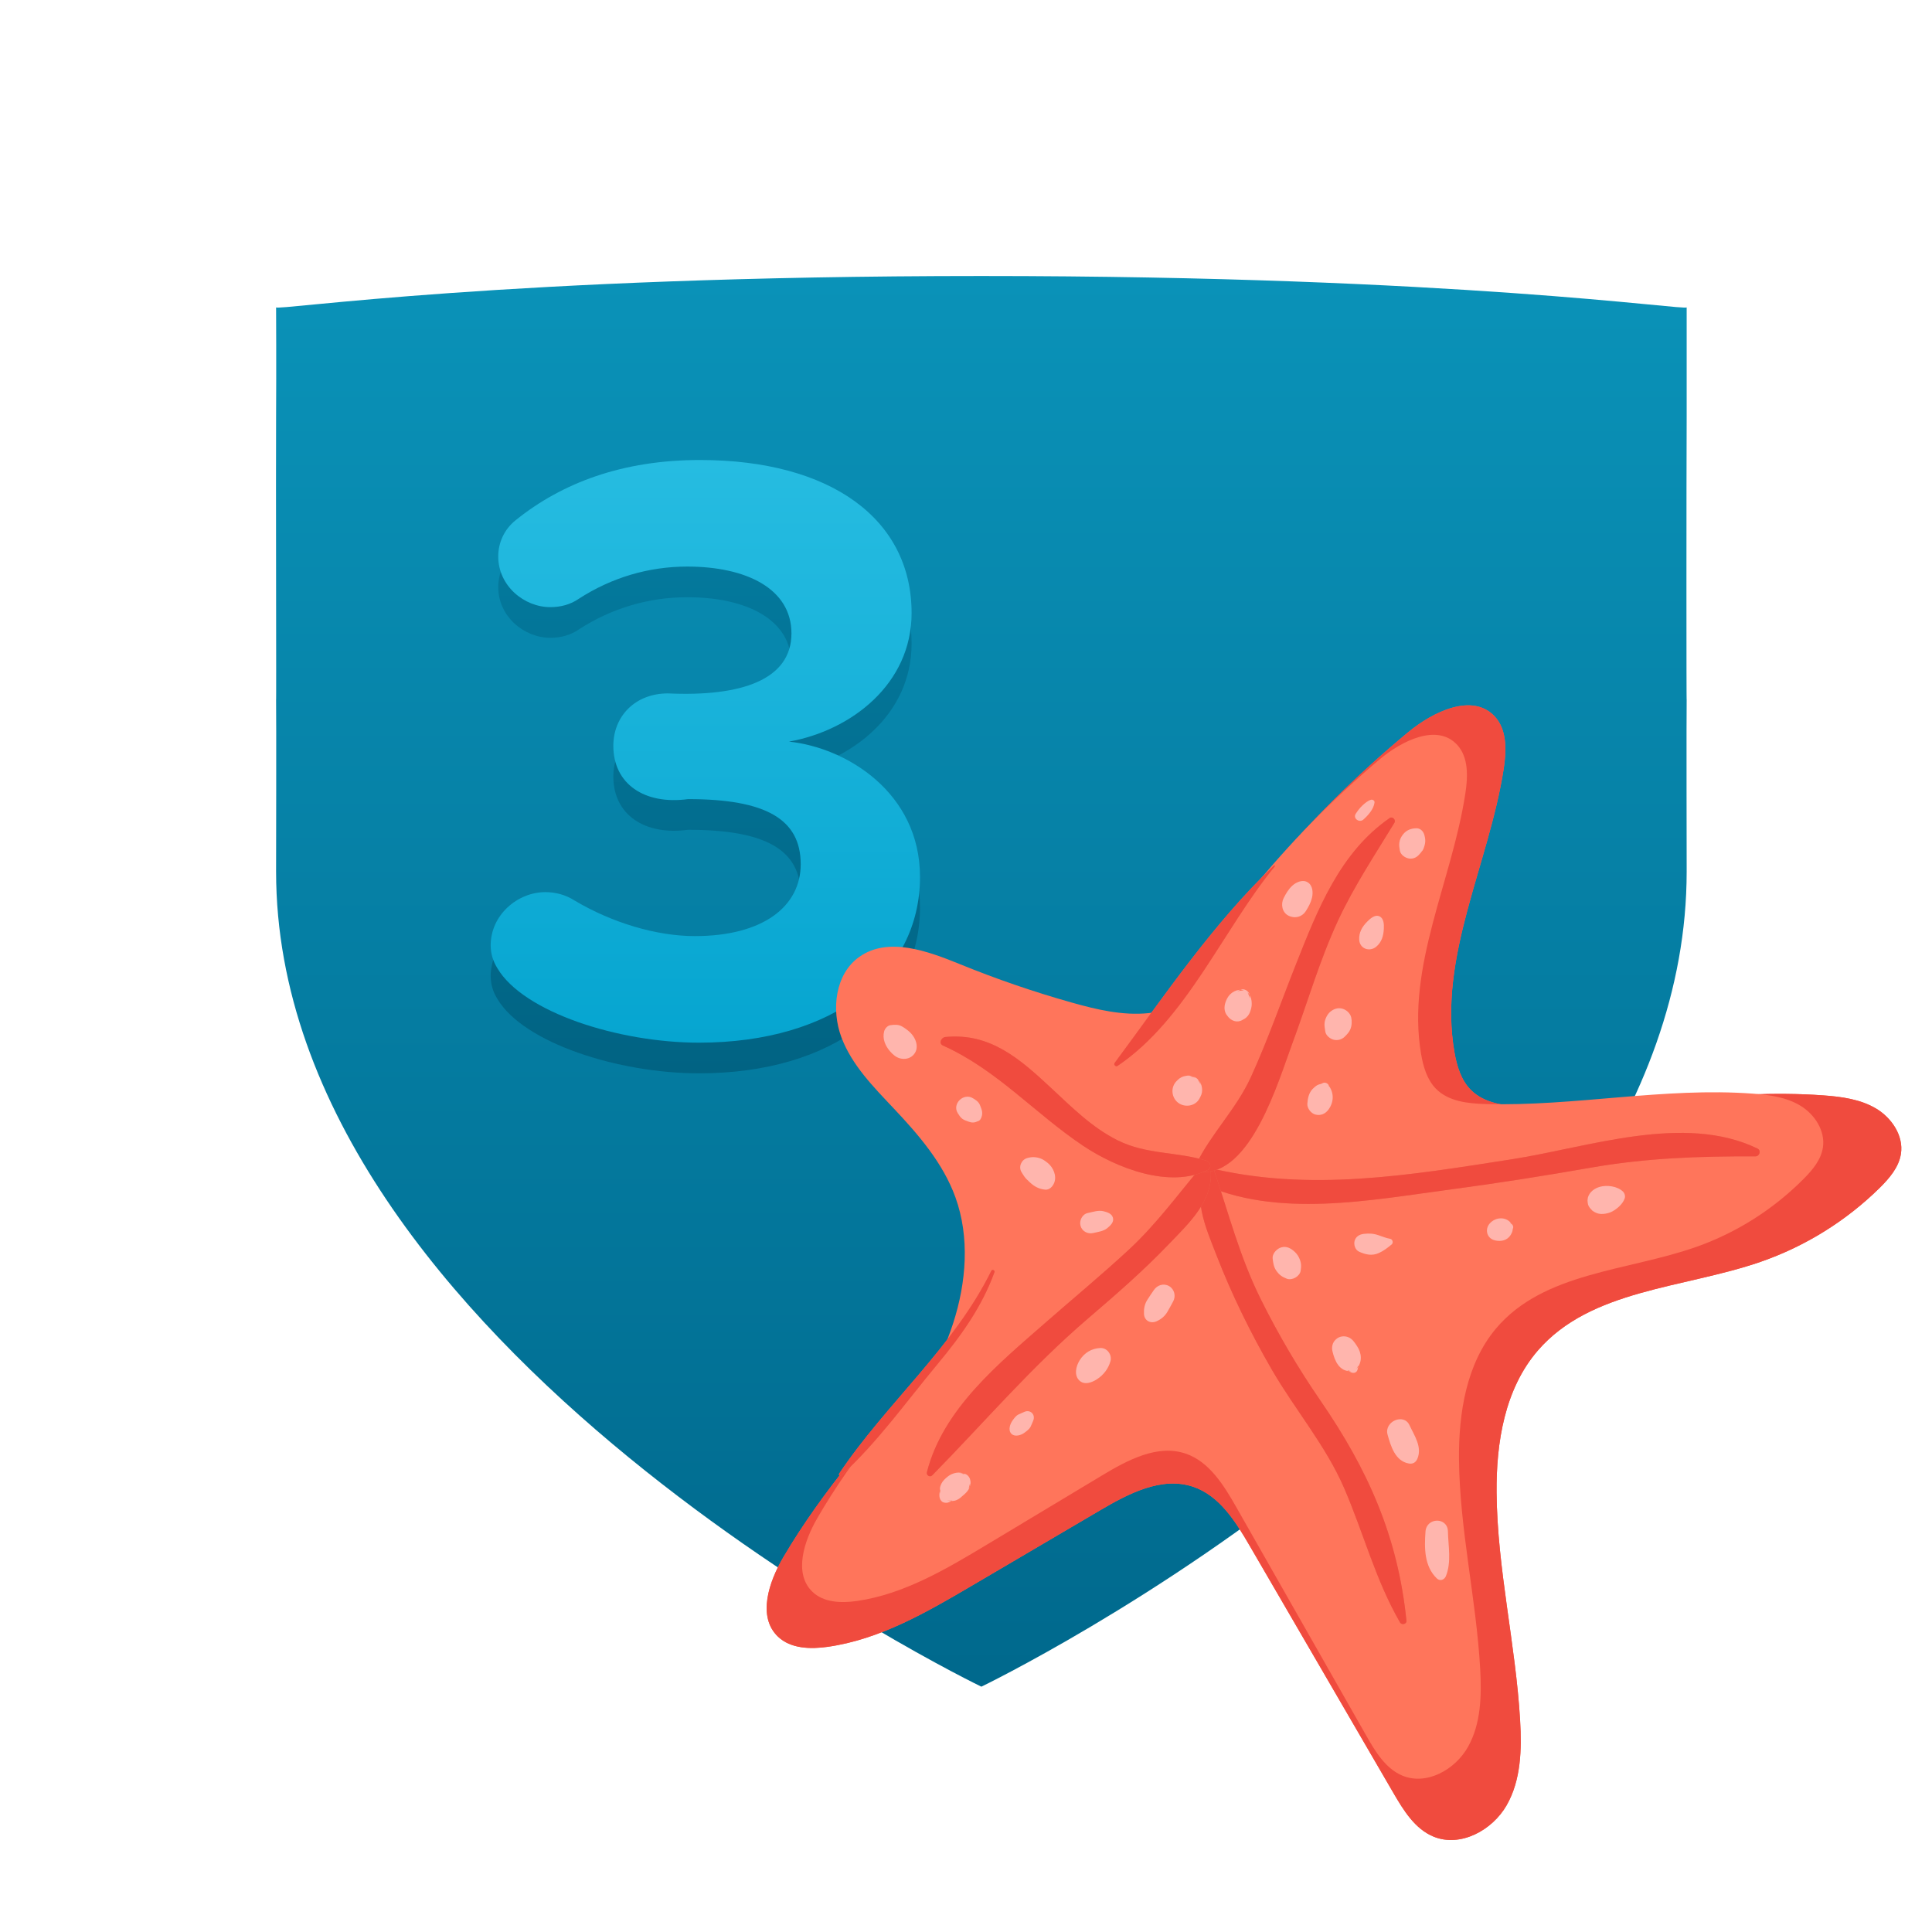
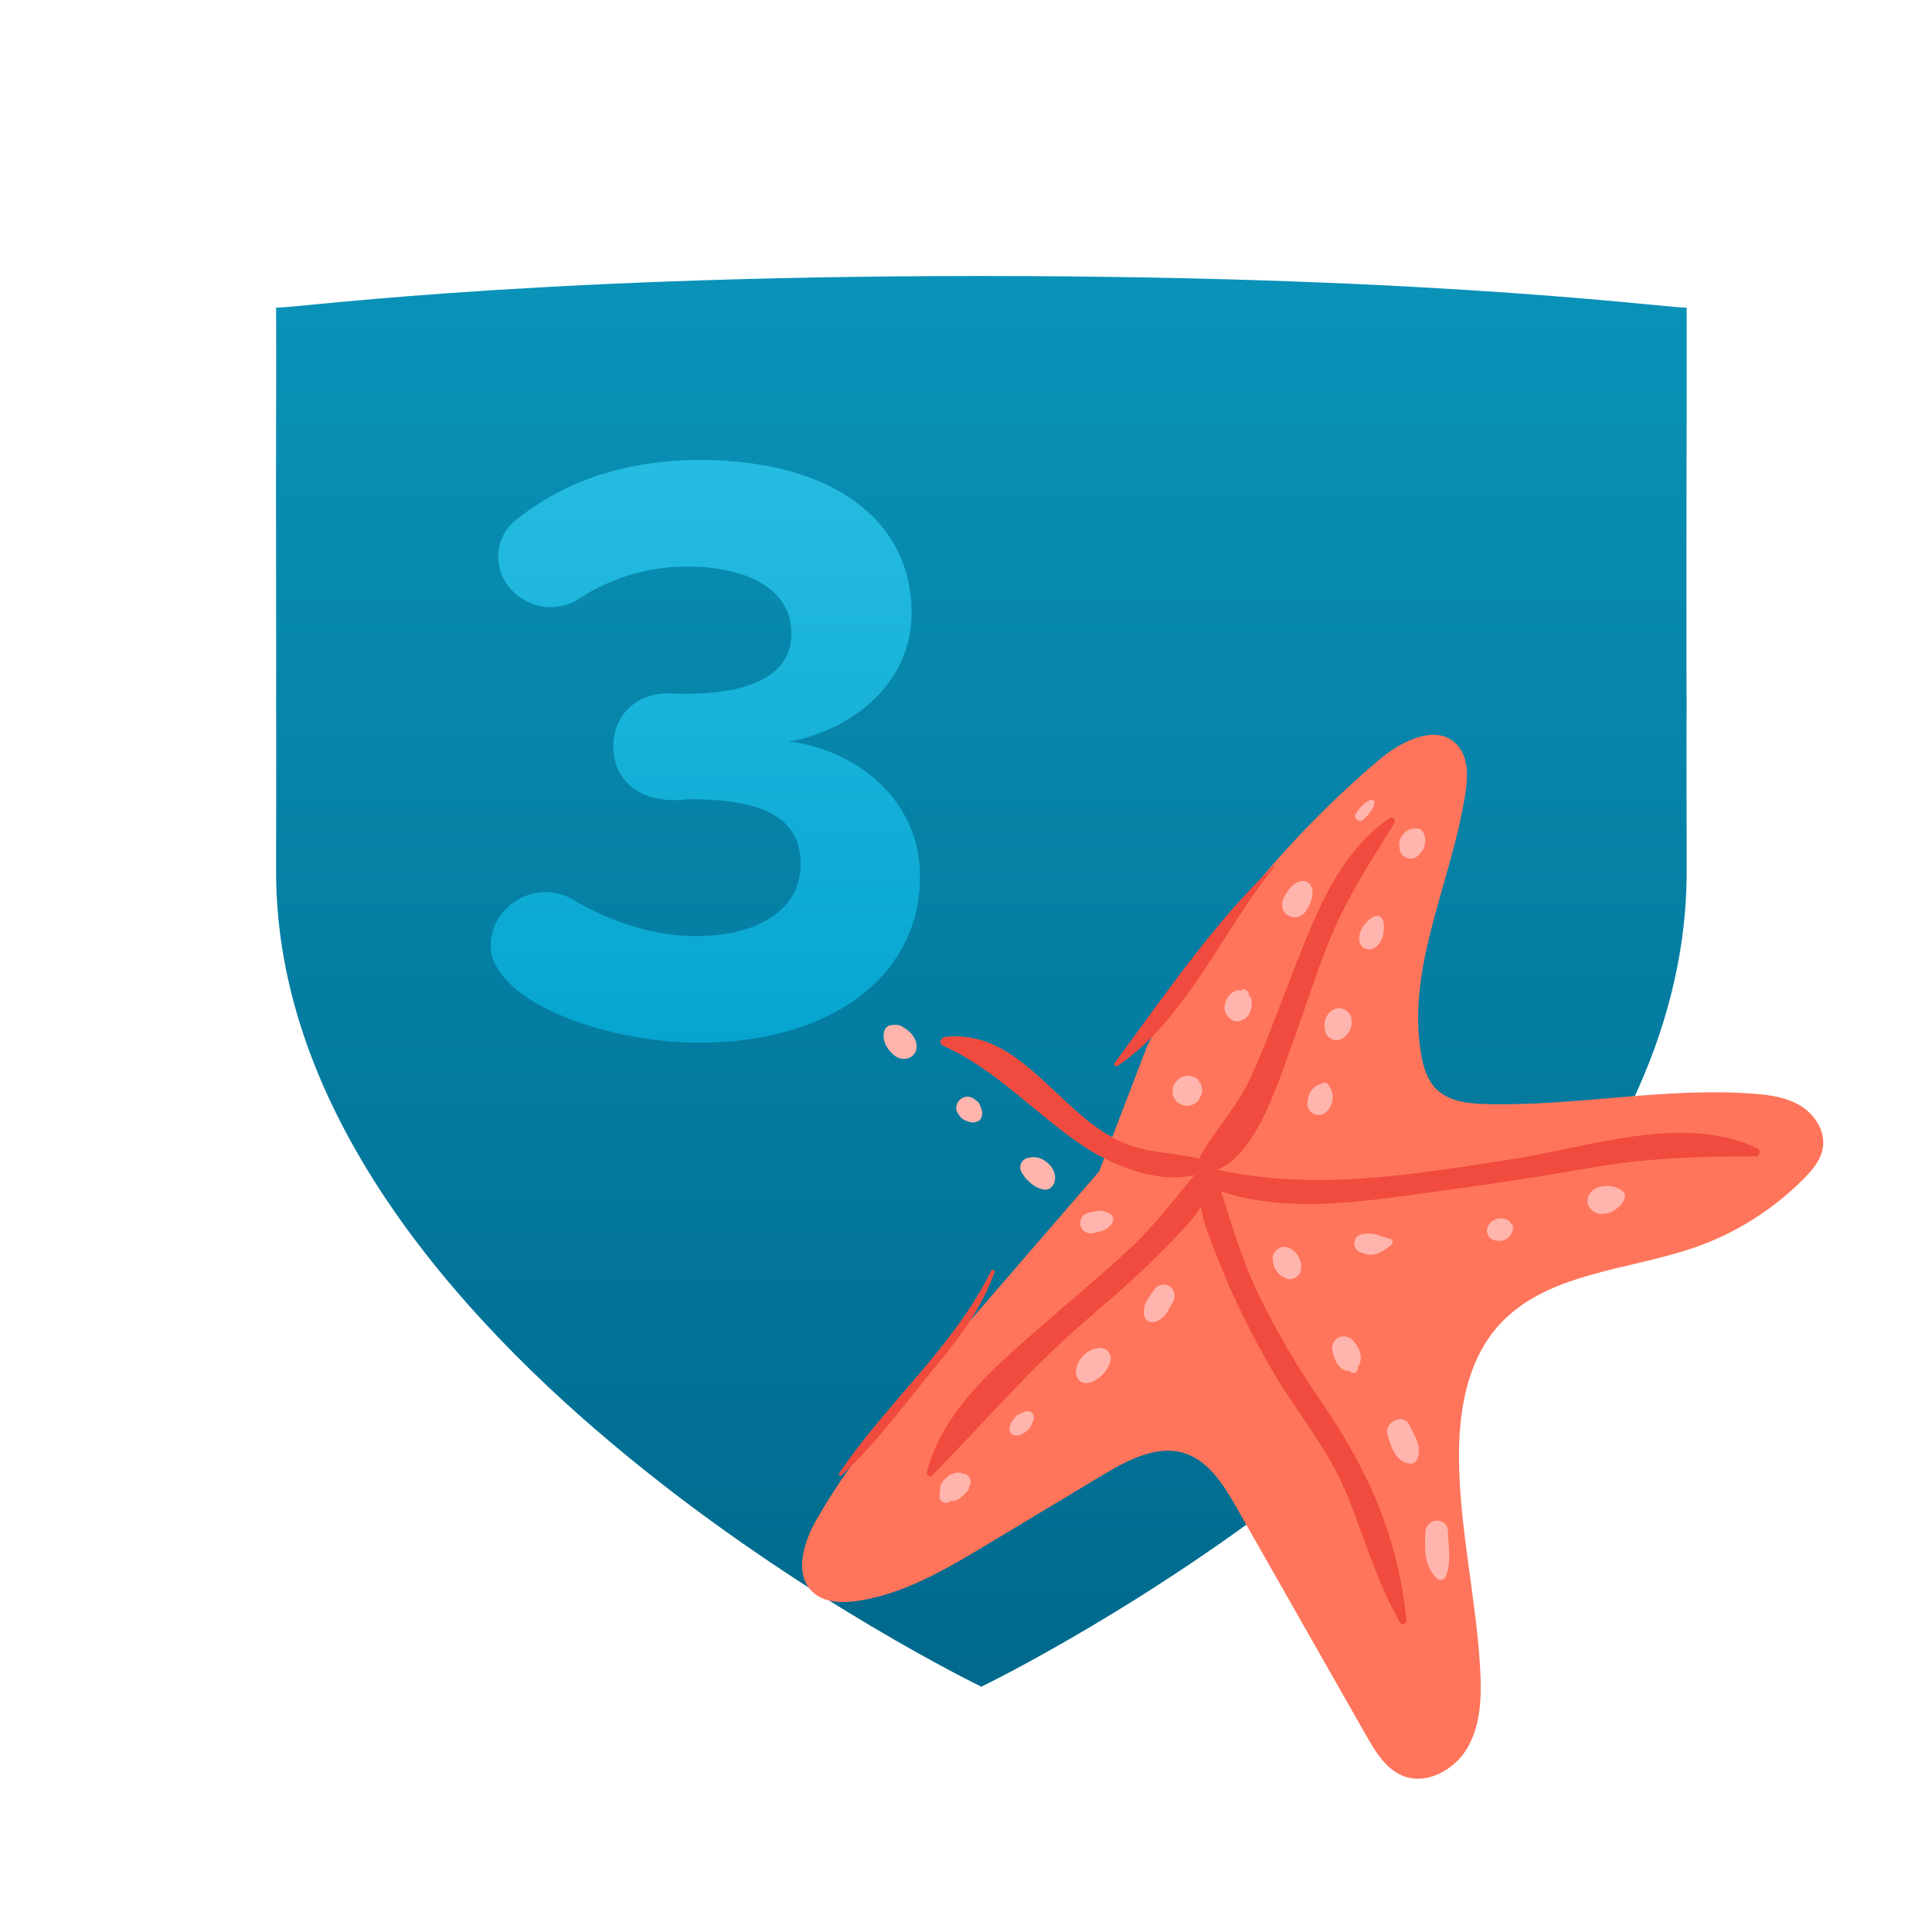
<svg xmlns="http://www.w3.org/2000/svg" width="63" height="63" viewBox="0 0 63 63">
  <defs>
    <linearGradient id="a" x1="50%" x2="50%" y1="0%" y2="99.068%">
      <stop offset="0%" stop-color="#0A92B8" />
      <stop offset="100%" stop-color="#00698D" />
    </linearGradient>
    <linearGradient id="b" x1="50%" x2="50%" y1="0%" y2="100%">
      <stop offset="0%" stop-color="#047CA0" />
      <stop offset="100%" stop-color="#016383" />
    </linearGradient>
    <linearGradient id="c" x1="50%" x2="50%" y1="0%" y2="100%">
      <stop offset="0%" stop-color="#26BCE1" />
      <stop offset="100%" stop-color="#06A5D0" />
    </linearGradient>
  </defs>
  <g fill="none" fill-rule="evenodd" transform="translate(-187 -991)">
    <path fill="url(#a)" d="M242,1001.022 C242,1001.141 234.524,1000 219.001,1000 C203.479,1000 196.003,1001.141 196.003,1001.022 C196.003,1001.141 196.013,1002.898 196.003,1004.6 C195.993,1006.302 196.013,1014.154 196.003,1013.8 C196.013,1014.216 196.003,1019.391 196.003,1019.422 C196.003,1034.923 219.001,1046 219.001,1046 C219.001,1046 242,1034.923 242,1019.422 C242,1019.391 241.99,1014.216 242,1013.8 C241.99,1014.154 241.99,1006.603 242,1004.6 C242,1003.62 242,1001.141 242,1001.022 Z" />
-     <path fill="url(#b)" d="M217,1020.595 C217,1017.837 214.589,1016.376 212.726,1016.183 C214.753,1015.824 216.726,1014.308 216.726,1011.991 C216.726,1008.93 214.096,1007 209.822,1007 C207.301,1007 205.329,1007.745 203.822,1008.958 C203.438,1009.261 203.247,1009.702 203.247,1010.144 C203.247,1011.109 204.096,1011.798 204.945,1011.798 C205.274,1011.798 205.603,1011.716 205.877,1011.523 C206.945,1010.833 208.151,1010.475 209.411,1010.475 C211.329,1010.475 212.808,1011.192 212.808,1012.653 C212.808,1014.17 211.164,1014.721 208.781,1014.611 C207.712,1014.611 207,1015.356 207,1016.321 C207,1017.562 208.014,1018.251 209.438,1018.058 C211.986,1018.058 213.11,1018.72 213.11,1020.181 C213.11,1021.56 211.877,1022.525 209.658,1022.525 C208.397,1022.525 206.945,1022.084 205.74,1021.367 C205.438,1021.174 205.11,1021.091 204.781,1021.091 C203.877,1021.091 203,1021.836 203,1022.829 C203,1023.105 203.082,1023.353 203.219,1023.573 C204.068,1025.007 207.164,1026 209.795,1026 C214.178,1026 217,1023.766 217,1020.595 L217,1020.595 Z" />
    <path fill="url(#c)" d="M217,1019.595 C217,1016.837 214.589,1015.376 212.726,1015.183 C214.753,1014.824 216.726,1013.308 216.726,1010.991 C216.726,1007.93 214.096,1006 209.822,1006 C207.301,1006 205.329,1006.745 203.822,1007.958 C203.438,1008.261 203.247,1008.702 203.247,1009.144 C203.247,1010.109 204.096,1010.798 204.945,1010.798 C205.274,1010.798 205.603,1010.716 205.877,1010.523 C206.945,1009.833 208.151,1009.475 209.411,1009.475 C211.329,1009.475 212.808,1010.192 212.808,1011.653 C212.808,1013.17 211.164,1013.721 208.781,1013.611 C207.712,1013.611 207,1014.356 207,1015.321 C207,1016.562 208.014,1017.251 209.438,1017.058 C211.986,1017.058 213.11,1017.72 213.11,1019.181 C213.11,1020.56 211.877,1021.525 209.658,1021.525 C208.397,1021.525 206.945,1021.084 205.74,1020.367 C205.438,1020.174 205.11,1020.091 204.781,1020.091 C203.877,1020.091 203,1020.836 203,1021.829 C203,1022.105 203.082,1022.353 203.219,1022.573 C204.068,1024.007 207.164,1025 209.795,1025 C214.178,1025 217,1022.766 217,1019.595 L217,1019.595 Z" />
    <g transform="translate(212 1014)">
-       <path fill="#FF755B" d="M14.545,8.779 C14.147,9.528 13.294,9.951 12.45,10.037 C11.606,10.123 10.76,9.921 9.944,9.691 C8.708,9.343 7.492,8.925 6.304,8.441 C5.241,8.008 3.961,7.539 3.024,8.2 C2.233,8.757 2.098,9.925 2.439,10.83 C2.78,11.735 3.485,12.446 4.148,13.149 C4.959,14.009 5.751,14.929 6.154,16.039 C6.628,17.348 6.511,18.815 6.084,20.14 C5.656,21.465 4.937,22.675 4.203,23.859 L14.793,19.462 L14.545,8.779 Z" />
-       <path fill="#EF6950" d="M12.526,10.972 C14.663,7.128 17.523,3.686 20.913,0.881 C21.73,0.204 23.015,-0.415 23.739,0.36 C24.149,0.799 24.125,1.48 24.033,2.074 C23.549,5.185 21.888,8.206 22.427,11.308 C22.505,11.755 22.64,12.216 22.96,12.539 C23.411,12.994 24.113,13.069 24.754,13.086 C27.992,13.177 31.227,12.483 34.458,12.719 C35.053,12.762 35.665,12.844 36.176,13.148 C36.688,13.454 37.077,14.035 36.987,14.623 C36.92,15.063 36.61,15.422 36.294,15.735 C35.199,16.814 33.861,17.645 32.407,18.148 C29.902,19.014 26.87,19.038 25.142,21.045 C24.07,22.29 23.787,24.031 23.802,25.673 C23.823,28.164 24.425,30.615 24.569,33.101 C24.624,34.046 24.6,35.043 24.131,35.865 C23.662,36.687 22.617,37.251 21.742,36.888 C21.137,36.637 20.768,36.034 20.439,35.469 C18.874,32.777 17.308,30.085 15.743,27.393 C15.288,26.61 14.762,25.768 13.903,25.48 C12.882,25.138 11.801,25.702 10.874,26.248 C9.481,27.066 8.088,27.885 6.696,28.704 C5.217,29.574 3.688,30.461 1.989,30.701 C1.424,30.781 0.784,30.763 0.371,30.371 C-0.312,29.723 0.069,28.583 0.547,27.773 C1.84,25.579 3.538,23.654 5.224,21.745 C7.07,19.654 8.916,17.564 10.762,15.473" />
-       <path fill="#F04B3E" d="M12.526,10.972 C14.663,7.128 17.523,3.686 20.913,0.881 C21.73,0.204 23.015,-0.415 23.739,0.36 C24.149,0.799 24.125,1.48 24.033,2.074 C23.549,5.185 21.888,8.206 22.427,11.308 C22.505,11.755 22.64,12.216 22.96,12.539 C23.411,12.994 24.113,13.069 24.754,13.086 C27.992,13.177 31.227,12.483 34.458,12.719 C35.053,12.762 35.665,12.844 36.176,13.148 C36.688,13.454 37.077,14.035 36.987,14.623 C36.92,15.063 36.61,15.422 36.294,15.735 C35.199,16.814 33.861,17.645 32.407,18.148 C29.902,19.014 26.87,19.038 25.142,21.045 C24.07,22.29 23.787,24.031 23.802,25.673 C23.823,28.164 24.425,30.615 24.569,33.101 C24.624,34.046 24.6,35.043 24.131,35.865 C23.662,36.687 22.617,37.251 21.742,36.888 C21.137,36.637 20.768,36.034 20.439,35.469 C18.874,32.777 17.308,30.085 15.743,27.393 C15.288,26.61 14.762,25.768 13.903,25.48 C12.882,25.138 11.801,25.702 10.874,26.248 C9.481,27.066 8.088,27.885 6.696,28.704 C5.217,29.574 3.688,30.461 1.989,30.701 C1.424,30.781 0.784,30.763 0.371,30.371 C-0.312,29.723 0.069,28.583 0.547,27.773 C1.84,25.579 3.538,23.654 5.224,21.745 C7.07,19.654 8.916,17.564 10.762,15.473" />
      <path fill="#FF755B" d="M12.428,11.056 C14.351,7.519 16.926,4.352 19.977,1.771 C20.712,1.149 21.869,0.579 22.52,1.292 C22.889,1.696 22.868,2.323 22.784,2.869 C22.349,5.731 20.854,8.511 21.339,11.364 C21.409,11.776 21.531,12.2 21.819,12.497 C22.225,12.915 22.856,12.984 23.433,13.001 C26.348,13.083 29.259,12.446 32.167,12.663 C32.702,12.702 33.253,12.777 33.713,13.058 C34.174,13.338 34.524,13.873 34.443,14.415 C34.383,14.819 34.104,15.15 33.819,15.437 C32.834,16.43 31.629,17.195 30.321,17.657 C28.067,18.454 25.338,18.476 23.782,20.322 C22.818,21.468 22.563,23.07 22.576,24.58 C22.596,26.871 23.137,29.127 23.267,31.414 C23.316,32.283 23.295,33.2 22.873,33.957 C22.451,34.714 21.51,35.232 20.722,34.898 C20.178,34.667 19.846,34.113 19.55,33.593 C18.141,31.116 16.732,28.639 15.323,26.162 C14.914,25.443 14.44,24.667 13.667,24.402 C12.749,24.087 11.776,24.607 10.941,25.109 C9.687,25.862 8.434,26.615 7.181,27.369 C5.849,28.169 4.474,28.985 2.945,29.206 C2.436,29.279 1.86,29.263 1.488,28.902 C0.874,28.306 1.217,27.258 1.647,26.512 C2.811,24.493 4.339,22.723 5.856,20.966 C7.518,19.043 9.179,17.12 10.841,15.197" />
-       <path fill="#EF6950" d="M11.442,11.758 C13.699,10.232 14.878,7.312 16.568,5.253 C16.585,5.233 16.559,5.206 16.54,5.224 C14.571,7.097 12.957,9.488 11.346,11.663 C11.304,11.719 11.386,11.796 11.442,11.758" />
      <path fill="#F04B3E" d="M11.442,11.758 C13.699,10.232 14.878,7.312 16.568,5.253 C16.585,5.233 16.559,5.206 16.54,5.224 C14.571,7.097 12.957,9.488 11.346,11.663 C11.304,11.719 11.386,11.796 11.442,11.758" />
      <path fill="#EF6950" d="M7.326,18.439 C6.1,20.931 3.899,22.761 2.364,25.054 C2.334,25.098 2.398,25.142 2.435,25.109 C3.618,24.027 4.556,22.702 5.58,21.471 C6.345,20.551 7.017,19.615 7.429,18.482 C7.45,18.423 7.354,18.381 7.326,18.439" />
      <path fill="#F04B3E" d="M7.326,18.439 C6.1,20.931 3.899,22.761 2.364,25.054 C2.334,25.098 2.398,25.142 2.435,25.109 C3.618,24.027 4.556,22.702 5.58,21.471 C6.345,20.551 7.017,19.615 7.429,18.482 C7.45,18.423 7.354,18.381 7.326,18.439" />
      <path fill="#EF6950" d="M14.138,15.574 C16.631,16.747 19.706,16.13 22.325,15.783 C23.846,15.582 25.359,15.341 26.869,15.077 C28.691,14.758 30.405,14.702 32.245,14.707 C32.373,14.708 32.438,14.516 32.313,14.455 C29.923,13.292 26.787,14.416 24.309,14.801 C20.98,15.319 17.668,15.888 14.354,15.063 C14.059,14.99 13.841,15.434 14.138,15.574" />
      <path fill="#F04B3E" d="M14.138,15.574 C16.631,16.747 19.706,16.13 22.325,15.783 C23.846,15.582 25.359,15.341 26.869,15.077 C28.691,14.758 30.405,14.702 32.245,14.707 C32.373,14.708 32.438,14.516 32.313,14.455 C29.923,13.292 26.787,14.416 24.309,14.801 C20.98,15.319 17.668,15.888 14.354,15.063 C14.059,14.99 13.841,15.434 14.138,15.574" />
      <path fill="#EF6950" d="M14.397,15.084 C13.827,15.966 14.315,17.02 14.666,17.926 C15.167,19.218 15.78,20.466 16.474,21.665 C17.226,22.964 18.234,24.144 18.83,25.523 C19.468,26.998 19.845,28.502 20.653,29.907 C20.705,29.998 20.874,29.965 20.863,29.85 C20.581,27.092 19.602,24.919 18.059,22.674 C17.336,21.624 16.689,20.523 16.121,19.383 C15.416,17.967 15.069,16.572 14.57,15.106 C14.544,15.028 14.442,15.014 14.397,15.084" />
      <path fill="#F04B3E" d="M14.397,15.084 C13.827,15.966 14.315,17.02 14.666,17.926 C15.167,19.218 15.78,20.466 16.474,21.665 C17.226,22.964 18.234,24.144 18.83,25.523 C19.468,26.998 19.845,28.502 20.653,29.907 C20.705,29.998 20.874,29.965 20.863,29.85 C20.581,27.092 19.602,24.919 18.059,22.674 C17.336,21.624 16.689,20.523 16.121,19.383 C15.416,17.967 15.069,16.572 14.57,15.106 C14.544,15.028 14.442,15.014 14.397,15.084" />
      <path fill="#EF6950" d="M14.187,15.029 C13.397,15.964 12.712,16.916 11.803,17.757 C10.929,18.566 10.011,19.326 9.114,20.111 C7.568,21.464 5.747,22.945 5.225,25.009 C5.2,25.107 5.324,25.185 5.399,25.109 C7.102,23.376 8.62,21.586 10.48,19.993 C11.383,19.22 12.282,18.439 13.105,17.579 C13.765,16.89 14.568,16.16 14.48,15.15 C14.468,15.017 14.292,14.905 14.187,15.029" />
      <path fill="#F04B3E" d="M14.187,15.029 C13.397,15.964 12.712,16.916 11.803,17.757 C10.929,18.566 10.011,19.326 9.114,20.111 C7.568,21.464 5.747,22.945 5.225,25.009 C5.2,25.107 5.324,25.185 5.399,25.109 C7.102,23.376 8.62,21.586 10.48,19.993 C11.383,19.22 12.282,18.439 13.105,17.579 C13.765,16.89 14.568,16.16 14.48,15.15 C14.468,15.017 14.292,14.905 14.187,15.029" />
      <path fill="#EF6950" d="M14.15,15.215 C15.792,15.35 16.693,12.23 17.135,11.042 C17.636,9.697 18.027,8.319 18.633,7.015 C19.151,5.902 19.833,4.877 20.47,3.83 C20.526,3.737 20.41,3.61 20.315,3.676 C18.687,4.801 17.96,6.678 17.255,8.456 C16.771,9.677 16.337,10.926 15.791,12.121 C15.312,13.169 14.487,13.972 14.006,14.965 C13.949,15.083 14.019,15.205 14.15,15.215" />
      <path fill="#F04B3E" d="M14.15,15.215 C15.792,15.35 16.693,12.23 17.135,11.042 C17.636,9.697 18.027,8.319 18.633,7.015 C19.151,5.902 19.833,4.877 20.47,3.83 C20.526,3.737 20.41,3.61 20.315,3.676 C18.687,4.801 17.96,6.678 17.255,8.456 C16.771,9.677 16.337,10.926 15.791,12.121 C15.312,13.169 14.487,13.972 14.006,14.965 C13.949,15.083 14.019,15.205 14.15,15.215" />
      <path fill="#EF6950" d="M14.348,14.852 C13.376,14.548 12.395,14.657 11.446,14.185 C10.616,13.773 9.956,13.11 9.286,12.487 C8.263,11.535 7.293,10.669 5.823,10.816 C5.694,10.829 5.599,11.026 5.748,11.093 C7.525,11.894 8.734,13.302 10.319,14.362 C11.4,15.085 13.139,15.772 14.387,15.149 C14.518,15.083 14.474,14.891 14.348,14.852" />
      <path fill="#F04B3E" d="M14.348,14.852 C13.376,14.548 12.395,14.657 11.446,14.185 C10.616,13.773 9.956,13.11 9.286,12.487 C8.263,11.535 7.293,10.669 5.823,10.816 C5.694,10.829 5.599,11.026 5.748,11.093 C7.525,11.894 8.734,13.302 10.319,14.362 C11.4,15.085 13.139,15.772 14.387,15.149 C14.518,15.083 14.474,14.891 14.348,14.852" />
      <path fill="#FFB5AD" d="M18.324 13.177C18.507 12.922 18.503 12.614 18.307 12.372 18.322 12.398 18.338 12.425 18.353 12.451 18.35 12.44 18.346 12.429 18.342 12.418 18.313 12.327 18.204 12.271 18.117 12.326 18.074 12.354 18.003 12.357 17.958 12.384 17.906 12.413 17.844 12.467 17.802 12.51 17.678 12.64 17.643 12.818 17.631 12.989 17.621 13.144 17.754 13.313 17.904 13.347 18.076 13.386 18.224 13.316 18.324 13.177M18.85 10.804C18.921 10.733 18.991 10.664 19.031 10.569 19.082 10.449 19.089 10.306 19.062 10.18 19.031 10.042 18.907 9.929 18.773 9.892 18.624 9.851 18.485 9.9 18.372 9.998 18.28 10.078 18.21 10.224 18.194 10.341 18.18 10.44 18.203 10.539 18.216 10.637 18.234 10.763 18.367 10.87 18.481 10.902 18.611 10.938 18.755 10.9 18.85 10.804M19.876 7.872C20.059 7.72 20.114 7.512 20.125 7.282 20.132 7.146 20.128 6.945 19.98 6.879 19.831 6.813 19.675 6.96 19.58 7.056 19.416 7.221 19.31 7.407 19.322 7.643 19.337 7.938 19.659 8.051 19.876 7.872M21.315 4.821C21.227 4.939 21.407 4.703 21.386 4.737 21.419 4.683 21.44 4.623 21.456 4.561 21.48 4.466 21.482 4.4 21.465 4.304 21.448 4.213 21.47 4.36 21.461 4.293 21.441 4.145 21.346 4.003 21.176 4.009 21.005 4.014 20.856 4.073 20.75 4.21 20.687 4.292 20.645 4.372 20.631 4.476 20.619 4.565 20.634 4.645 20.647 4.734 20.669 4.874 20.824 4.978 20.951 4.996 21.107 5.016 21.224 4.942 21.315 4.821M14.112 12.825 14.14 12.772C14.191 12.679 14.21 12.581 14.195 12.476 14.183 12.382 14.143 12.274 14.068 12.21 14.065 12.207 14.062 12.205 14.059 12.203 14.092 12.259 14.125 12.315 14.158 12.372 14.133 12.286 14.097 12.22 14.025 12.164 13.956 12.11 13.875 12.09 13.787 12.09 13.852 12.108 13.917 12.125 13.981 12.143 13.979 12.141 13.976 12.139 13.974 12.137 13.937 12.122 13.9 12.106 13.863 12.091 13.801 12.071 13.739 12.068 13.677 12.082 13.576 12.096 13.485 12.137 13.41 12.21 13.396 12.224 13.382 12.238 13.368 12.252 13.166 12.451 13.195 12.787 13.416 12.958 13.632 13.124 13.976 13.076 14.112 12.825M15.515 10.26C15.564 10.231 15.484 10.269 15.473 10.272 15.566 10.242 15.638 10.194 15.697 10.118 15.753 10.045 15.777 9.963 15.8 9.876 15.825 9.777 15.82 9.693 15.805 9.594 15.823 9.714 15.798 9.541 15.78 9.499 15.758 9.447 15.726 9.402 15.684 9.362 15.711 9.427 15.738 9.491 15.765 9.556 15.764 9.538 15.763 9.519 15.763 9.501 15.761 9.361 15.611 9.215 15.463 9.273 15.426 9.287 15.389 9.303 15.351 9.319 15.422 9.31 15.492 9.301 15.563 9.292 15.349 9.233 15.123 9.357 15.021 9.548 14.98 9.625 14.946 9.712 14.934 9.799 14.921 9.894 14.936 9.99 14.985 10.074 15.008 10.103 15.03 10.132 15.053 10.161 15.009 10.105 15 10.095 15.028 10.132 15.141 10.287 15.335 10.365 15.515 10.26M17.584 6.705C17.671 6.567 17.745 6.433 17.783 6.272 17.822 6.102 17.808 5.867 17.637 5.768 17.476 5.673 17.27 5.765 17.145 5.877 17.018 5.991 16.936 6.133 16.86 6.282 16.76 6.478 16.802 6.746 17.01 6.856 17.216 6.964 17.461 6.904 17.584 6.705M19.458 3.725C19.615 3.584 19.795 3.386 19.822 3.166 19.829 3.106 19.758 3.065 19.708 3.079 19.606 3.107 19.509 3.19 19.433 3.26 19.342 3.344 19.278 3.431 19.21 3.534 19.107 3.69 19.329 3.841 19.458 3.725M16.5 18.045C16.518 18.184 16.532 18.306 16.612 18.426 16.708 18.569 16.805 18.636 16.961 18.697 17.132 18.764 17.382 18.622 17.412 18.442 17.439 18.275 17.433 18.166 17.359 18.01 17.313 17.912 17.247 17.838 17.162 17.771 17.036 17.672 16.896 17.625 16.738 17.691 16.612 17.745 16.48 17.896 16.5 18.045M18.565 20.673C18.56 20.678 18.555 20.683 18.55 20.688 18.447 20.784 18.418 20.933 18.45 21.065 18.524 21.378 18.673 21.728 19.054 21.713 19.012 21.702 18.97 21.69 18.929 21.679 18.973 21.707 19.012 21.732 19.06 21.752 19.146 21.789 19.235 21.763 19.266 21.669 19.281 21.622 19.287 21.579 19.294 21.531 19.273 21.567 19.252 21.604 19.23 21.64 19.431 21.425 19.408 21.126 19.249 20.891 19.175 20.781 19.101 20.661 18.974 20.608 18.837 20.55 18.676 20.57 18.565 20.673M20.246 23.778C20.349 24.151 20.495 24.645 20.94 24.723 21.074 24.746 21.17 24.687 21.221 24.563 21.38 24.182 21.118 23.81 20.963 23.476 20.773 23.066 20.13 23.358 20.246 23.778M21.484 26.939C21.445 27.469 21.438 28.074 21.855 28.472 21.958 28.571 22.1 28.516 22.149 28.395 22.335 27.932 22.225 27.419 22.215 26.939 22.206 26.464 21.519 26.474 21.484 26.939M19.315 17.814C19.529 17.911 19.734 17.96 19.957 17.862 20.114 17.793 20.25 17.688 20.382 17.578 20.442 17.527 20.412 17.411 20.334 17.397 20.2 17.373 20.085 17.325 19.957 17.281 19.789 17.223 19.648 17.214 19.472 17.235 19.334 17.251 19.211 17.32 19.172 17.463 19.138 17.586 19.191 17.758 19.315 17.814M23.721 17.439C23.885 17.489 24.082 17.471 24.206 17.34 24.254 17.29 24.281 17.24 24.307 17.178 24.325 17.136 24.323 17.101 24.333 17.057 24.336 17.042 24.319 17.104 24.337 17.056 24.363 16.99 24.318 16.923 24.268 16.886L24.231 16.859 24.304 16.932C24.144 16.66 23.773 16.673 23.577 16.897 23.416 17.081 23.477 17.365 23.721 17.439M26.846 16.392C26.782 16.313 26.903 16.461 26.924 16.477 26.977 16.518 27.046 16.553 27.111 16.571 27.247 16.608 27.448 16.572 27.574 16.504 27.74 16.414 27.919 16.257 27.98 16.075 28.005 16 27.977 15.909 27.922 15.855 27.741 15.679 27.401 15.635 27.169 15.701 26.994 15.751 26.83 15.867 26.779 16.052 26.774 16.088 26.769 16.124 26.764 16.159 26.773 16.099 26.774 16.096 26.767 16.15 26.776 16.252 26.778 16.308 26.846 16.392M12.624 19.07C12.551 19.18 12.471 19.288 12.403 19.402 12.321 19.538 12.295 19.691 12.304 19.849 12.316 20.07 12.523 20.172 12.715 20.085 12.86 20.02 12.979 19.923 13.062 19.786 13.13 19.673 13.191 19.554 13.255 19.438 13.351 19.266 13.297 19.04 13.124 18.939 12.945 18.834 12.734 18.905 12.624 19.07M10.884 20.957C10.595 20.969 10.36 21.111 10.206 21.357 10.087 21.549 10.015 21.844 10.198 22.018 10.363 22.174 10.6 22.084 10.766 21.978 10.983 21.839 11.142 21.633 11.211 21.386 11.268 21.18 11.105 20.948 10.884 20.957M8.4 23.04C8.338 23.068 8.274 23.094 8.212 23.124 8.126 23.167 8.077 23.24 8.022 23.315 7.939 23.428 7.862 23.633 7.981 23.754 8.093 23.866 8.299 23.8 8.404 23.721 8.483 23.661 8.562 23.609 8.608 23.519 8.639 23.458 8.663 23.392 8.69 23.33 8.776 23.131 8.601 22.95 8.4 23.04M6.434 25.054C6.387 25.046 6.34 25.04 6.293 25.034L6.464 25.08C6.303 24.966 6.063 25.028 5.918 25.138 5.725 25.286 5.602 25.454 5.663 25.711L5.663 25.541C5.635 25.673 5.595 25.843 5.703 25.951 5.755 26.003 5.836 26.014 5.906 25.998 5.945 25.988 5.98 25.971 6.015 25.953 6.064 25.928 6.005 25.954 6.056 25.934L5.886 25.934C5.994 25.952 6.094 25.957 6.196 25.914 6.245 25.893 6.27 25.876 6.312 25.844 6.31 25.845 6.425 25.748 6.351 25.81 6.487 25.695 6.644 25.573 6.631 25.372 6.616 25.429 6.601 25.486 6.585 25.543 6.594 25.526 6.603 25.509 6.613 25.493 6.7 25.341 6.63 25.085 6.434 25.054M3.831 10.631C3.767 10.871 3.868 11.106 4.028 11.288 4.118 11.389 4.218 11.479 4.352 11.513 4.5 11.551 4.66 11.522 4.772 11.413 5.002 11.188 4.869 10.842 4.664 10.653 4.594 10.589 4.498 10.518 4.414 10.471 4.291 10.402 4.166 10.411 4.031 10.431 3.937 10.445 3.854 10.544 3.831 10.631M6.232 13.299C6.274 13.365 6.313 13.43 6.376 13.479 6.436 13.525 6.509 13.548 6.58 13.574 6.63 13.592 6.681 13.606 6.735 13.603 6.793 13.6 6.834 13.585 6.888 13.561 6.897 13.557 6.911 13.557 6.884 13.562 6.932 13.553 6.982 13.503 6.991 13.455 6.983 13.502 7.006 13.422 7.008 13.414 7.018 13.388 7.02 13.381 7.025 13.348 7.034 13.28 7.024 13.218 7 13.154 6.979 13.101 6.962 13.04 6.933 12.991 6.884 12.907 6.802 12.858 6.722 12.81 6.42 12.627 6.04 12.994 6.232 13.299M8.31 15.22C8.339 15.267 8.366 15.315 8.399 15.36 8.453 15.436 8.498 15.477 8.569 15.539 8.489 15.469 8.574 15.547 8.585 15.557 8.73 15.692 8.88 15.772 9.079 15.793 9.223 15.808 9.333 15.684 9.378 15.565 9.465 15.34 9.344 15.07 9.17 14.926 9.038 14.817 8.931 14.756 8.757 14.736 8.669 14.726 8.582 14.738 8.496 14.763 8.306 14.817 8.204 15.046 8.31 15.22M10.65 17.207C10.805 17.17 10.981 17.151 11.107 17.048 11.208 16.964 11.332 16.855 11.291 16.708 11.253 16.57 11.102 16.526 10.979 16.496 10.816 16.456 10.632 16.522 10.47 16.555 10.291 16.593 10.187 16.803 10.234 16.971 10.284 17.153 10.471 17.25 10.65 17.207" />
    </g>
  </g>
</svg>